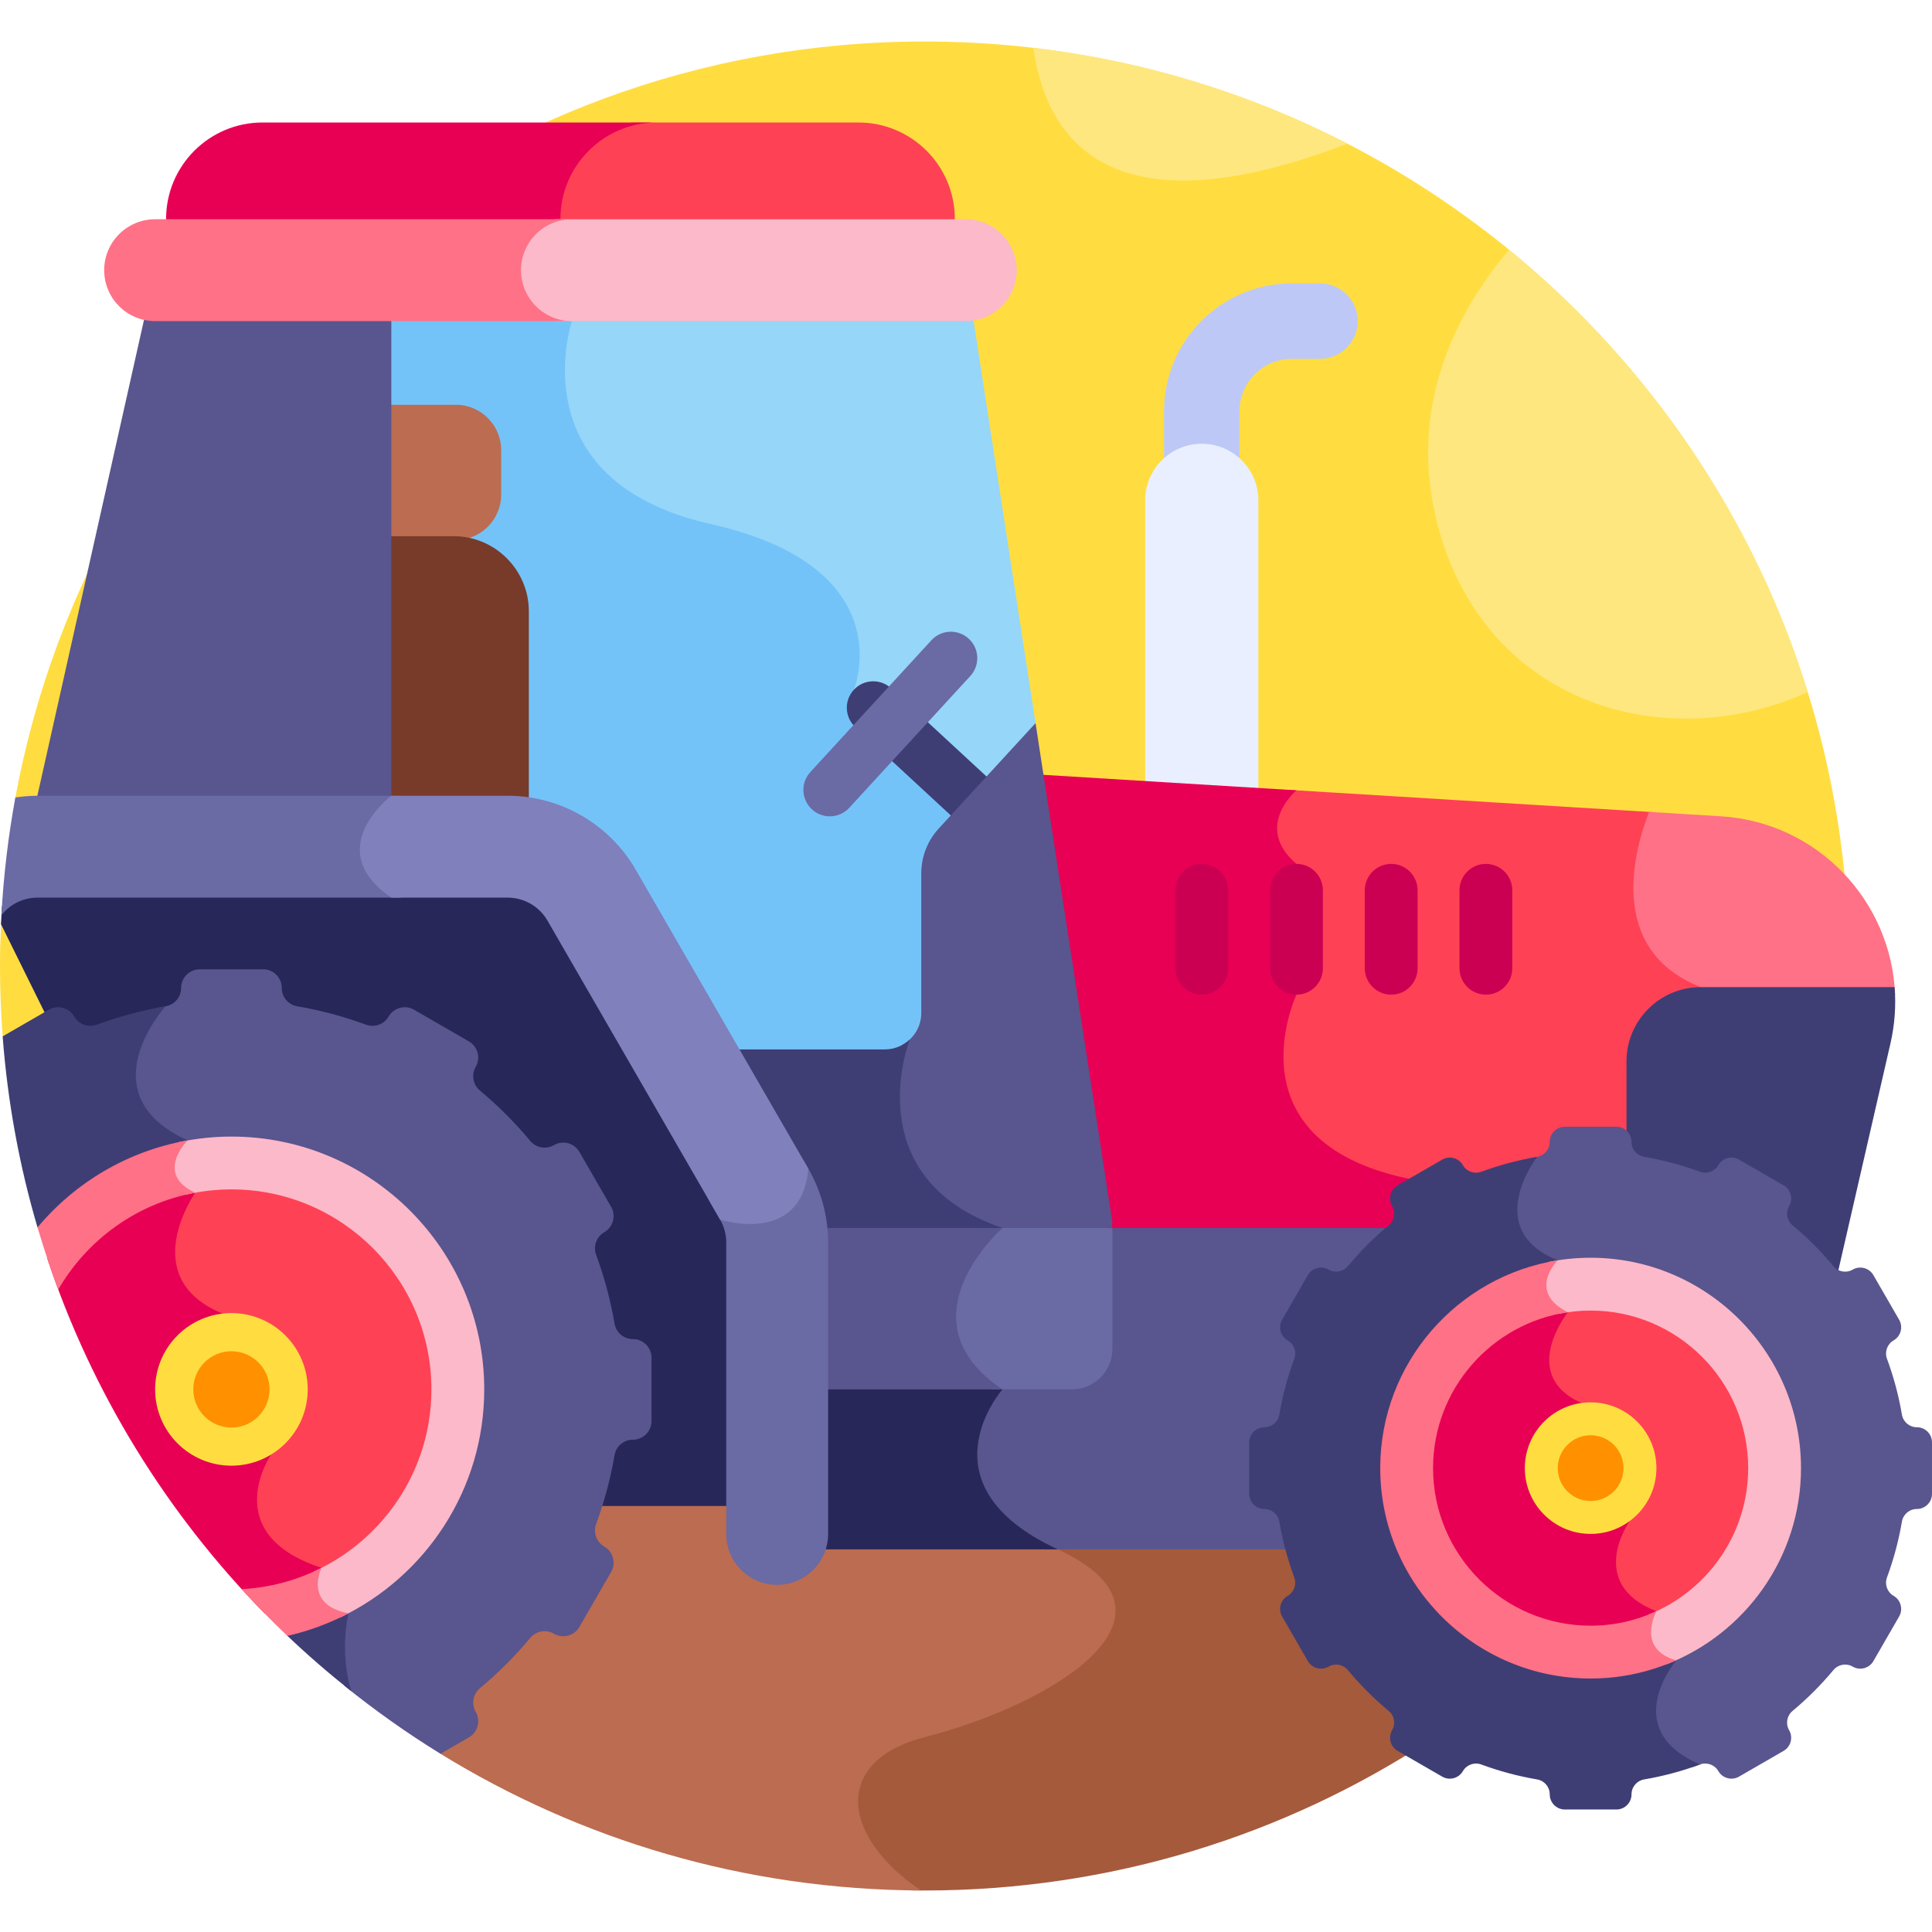
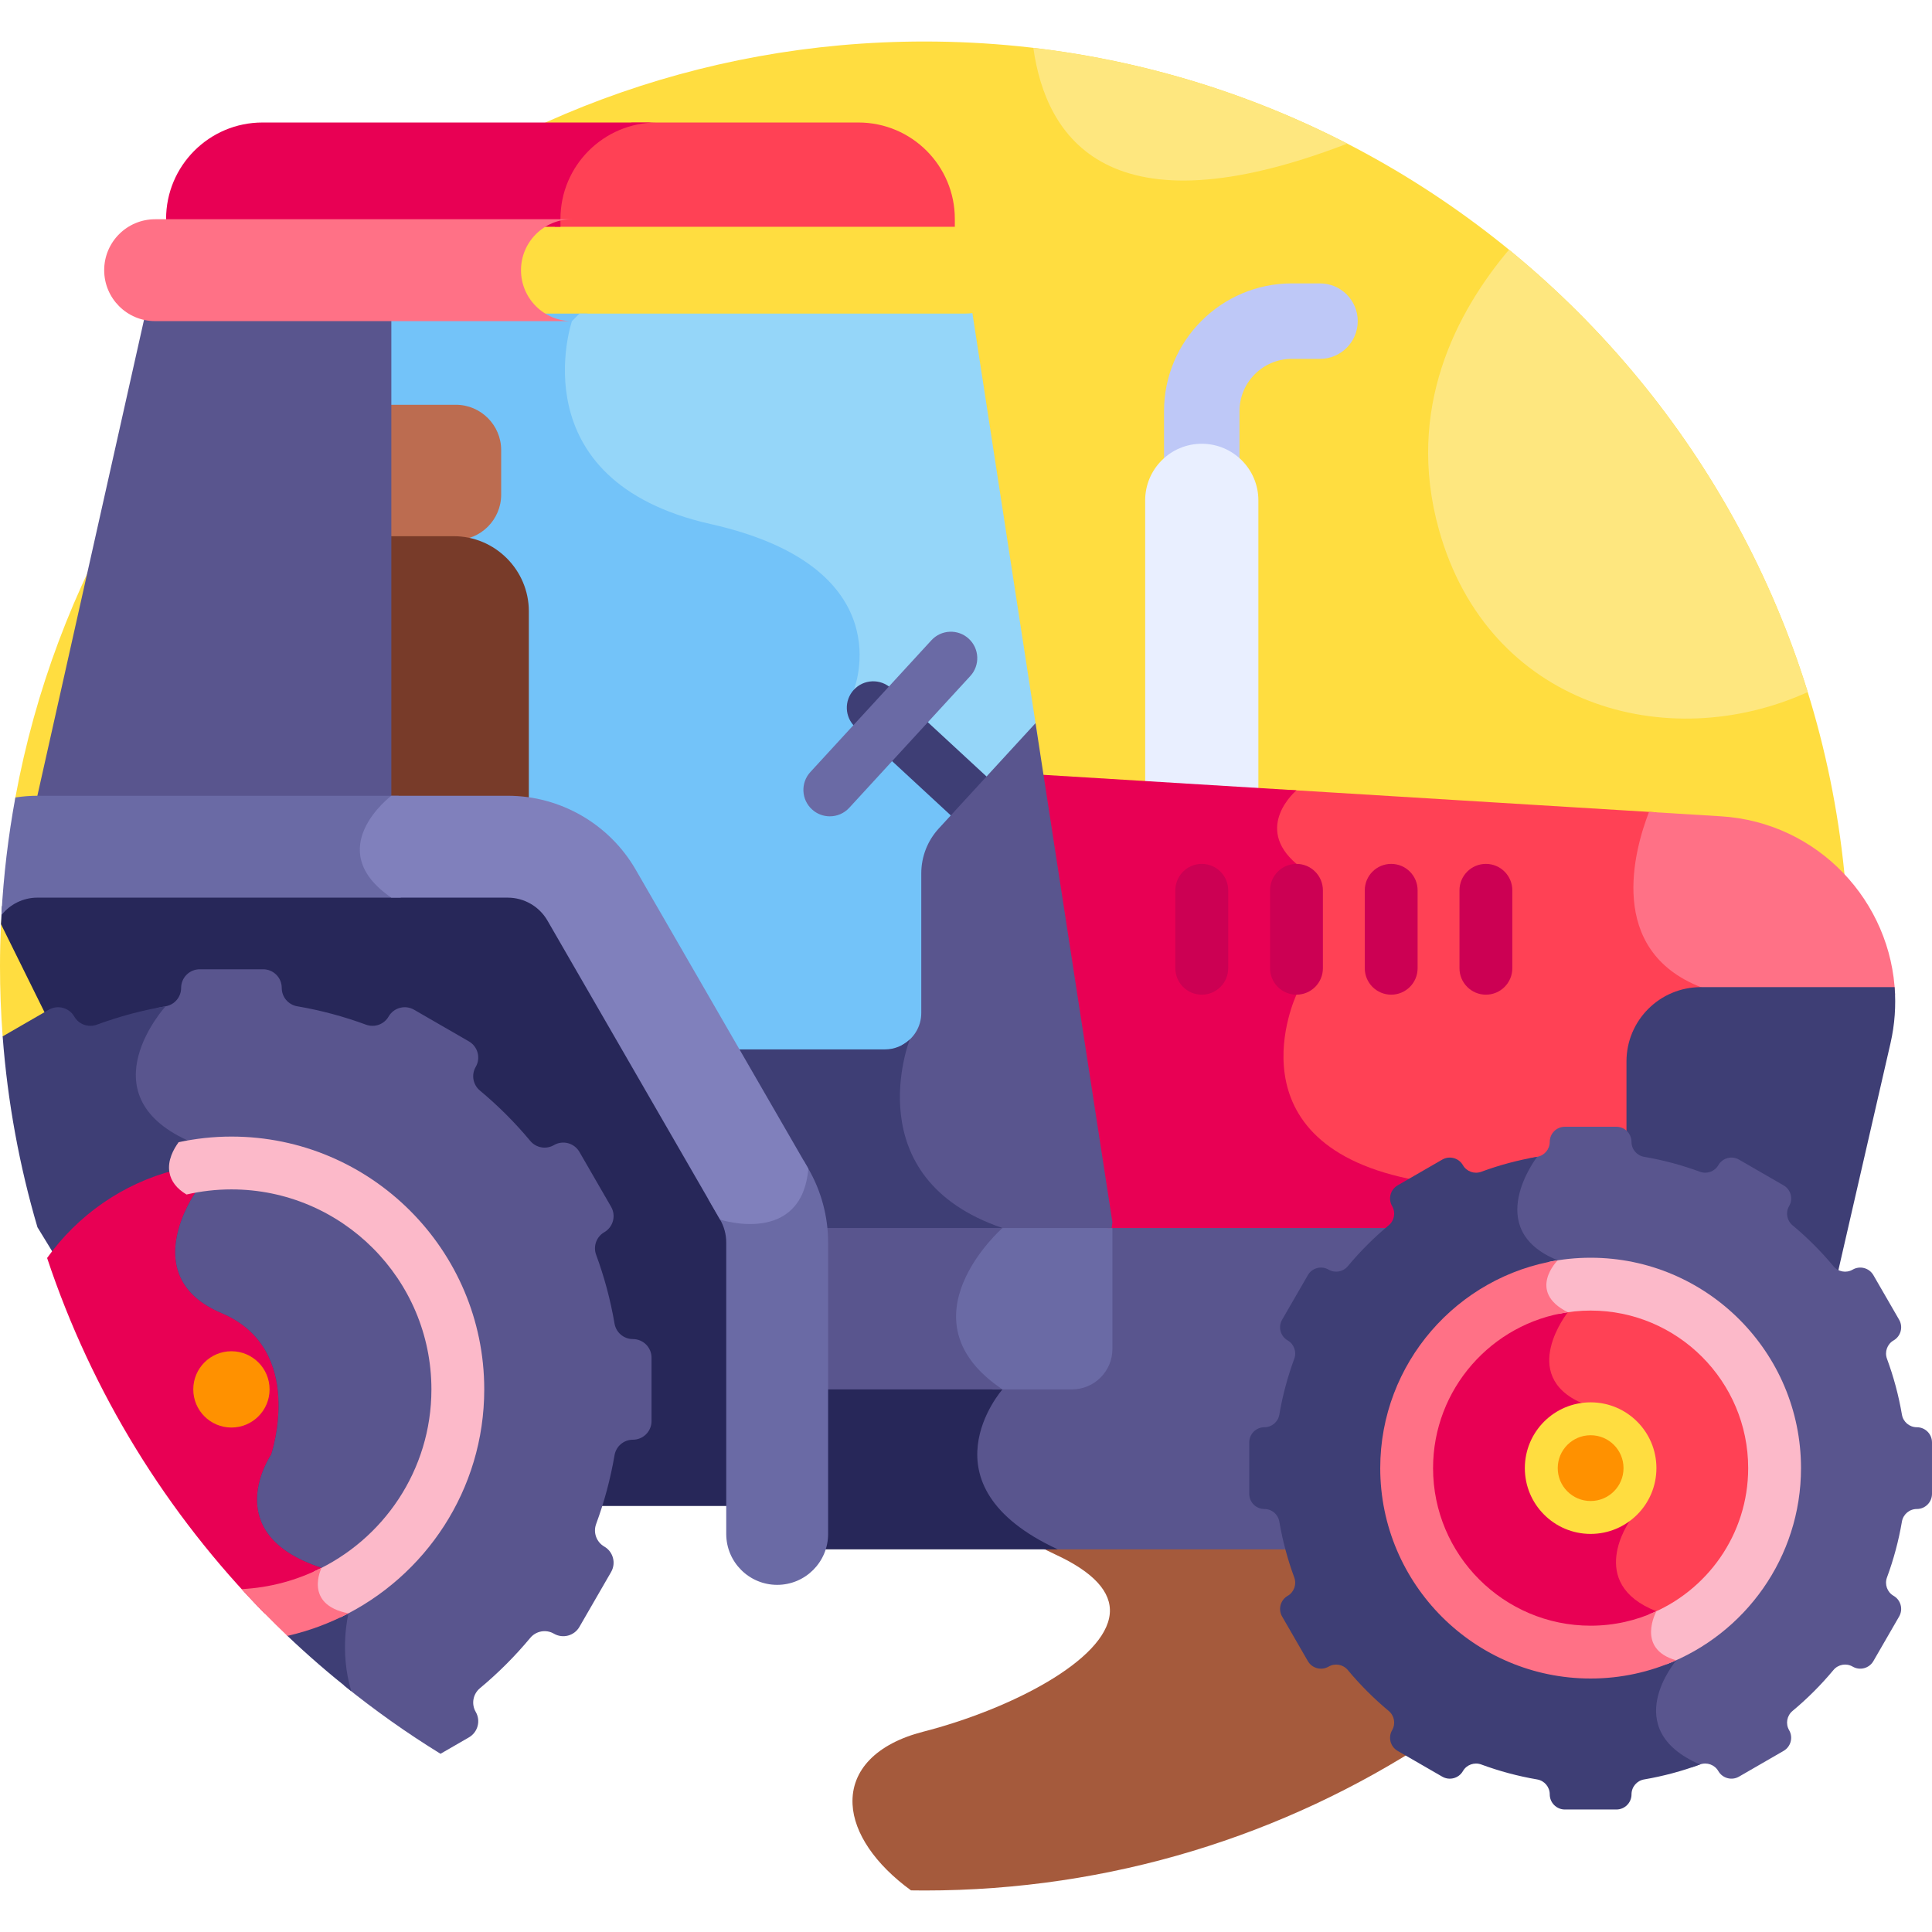
<svg xmlns="http://www.w3.org/2000/svg" id="Layer_1" enable-background="new 0 0 512 512" height="512" viewBox="0 0 512 512" width="512">
  <g>
    <path d="m254.169 358.269c1.919 3.722 5.029 7.152 9.33 10.254-2.341 3.16-7.603 11.603-5.553 21.361 1.854 8.831 9.175 16.26 21.757 22.079 10.078 4.661 14.923 9.939 14.399 15.689-1.123 12.341-26.329 25.325-49.474 31.276-12.314 3.167-19.128 10.174-18.695 19.227.364 7.617 6.01 15.915 15.496 22.815 1.189.017 2.379.031 3.573.031 98.804 0 183.935-58.493 222.686-142.733h-213.519z" fill="#a55a3c" />
-     <path d="m116.737 464.769c37.063 22.82 80.659 36.051 127.336 36.224-21.405-14.473-23.316-34.378.928-40.612 35.002-9 72.331-32.667 35.331-49.78-37-17.114-14.667-42.399-14.667-42.399-4.77-3.192-7.894-6.554-9.8-9.934h-204.128z" fill="#bc6c50" />
+     <path d="m116.737 464.769h-204.128z" fill="#bc6c50" />
    <path d="m51.737 358.269h415.951c14.318-31.126 22.315-65.762 22.315-102.268 0-135.311-109.691-245.002-245.002-245.002-120.057 0-219.933 86.358-240.928 200.343l-3.813 33.577c-.163 3.673-.26 7.366-.26 11.081 0 6.275.238 12.493.702 18.649z" fill="#ffdd40" />
    <path d="m228.017 182.367c.96-3.005 3.177-12.27-1.95-22.089-5.673-10.866-18.254-18.558-37.395-22.86-16.064-3.61-27.138-10.656-32.916-20.939-7.522-13.391-3.565-28.234-2.865-30.578l2.796-2.799h-53.979v129.283h32.863c13.401 0 25.888 7.21 32.588 18.815l28.234 48.902h41.1c5.333 0 9.655-4.323 9.655-9.655v-36.998c0-4.403 1.653-8.646 4.632-11.889l9.015-9.814z" fill="#73c3f9" />
    <path d="m258.78 212.85 16.198-17.634-17.284-112.241c-.575.075-1.156.126-1.751.126h-102.375l-1.998 2s-14.384 42.28 36.773 53.78 37.932 43.918 37.932 43.918z" fill="#95d6f9" />
    <path d="m120.815 107.268h-16.604c-.858 0-1.695.096-2.503.269v35.295c.809.173 1.645.269 2.503.269h16.604c6.6 0 12-5.4 12-12v-11.833c0-6.6-5.4-12-12-12z" fill="#bc6c50" />
    <path d="m120.259 142.102h-16.539c-.679 0-1.351.035-2.013.103v70.181h32.863c1.883 0 3.744.157 5.577.434v-50.83c.001-10.939-8.949-19.888-19.888-19.888z" fill="#783b29" />
    <path d="m349.815 75.102h-7.479c-18.667 0-33.855 15.187-33.855 33.854v14.487c2.655-2.381 6.153-3.842 10-3.842s7.345 1.461 10 3.842v-14.487c0-7.64 6.215-13.854 13.855-13.854h7.479c5.522 0 10-4.477 10-10s-4.477-10-10-10z" fill="#bec8f7" />
    <path d="m227.487 32.465h-60.016c-11.751 2.949-20.453 13.579-20.453 26.245v1.392h106.021v-2.085c0-14.112-11.44-25.552-25.552-25.552z" fill="#ff4155" />
    <path d="m174.079 32.465h-104.512c-14.112 0-25.552 11.44-25.552 25.552v2.085h104.512v-2.085c0-14.112 11.44-25.552 25.552-25.552z" fill="#e80054" />
    <path d="m146.374 243.199c-2.427-4.203-6.949-6.814-11.803-6.814h-124.669c-3.537 0-6.878 1.407-9.379 3.786-.101 1.579-.191 3.16-.262 4.746l12.201 24.674 1.221-.705c.796-.46 1.725-.582 2.609-.344.887.238 1.629.807 2.088 1.603 1.57 2.719 4.853 3.901 7.808 2.81 5.809-2.143 11.848-3.759 17.949-4.8 3.105-.53 5.359-3.195 5.359-6.347 0-1.896 1.543-3.439 3.438-3.439h16.79c1.895 0 3.438 1.542 3.438 3.447 0 3.143 2.254 5.809 5.359 6.338 6.102 1.042 12.141 2.657 17.949 4.801 2.95 1.092 6.236-.091 7.808-2.81.459-.795 1.2-1.364 2.088-1.602.885-.238 1.813-.116 2.609.344l14.54 8.395c1.642.948 2.206 3.055 1.244 4.721-1.568 2.718-.952 6.151 1.465 8.163 4.76 3.962 9.181 8.383 13.141 13.141 2.012 2.418 5.444 3.035 8.188 1.451 1.643-.948 3.748-.384 4.697 1.259l8.395 14.54c.459.795.581 1.722.344 2.609-.238.887-.807 1.628-1.603 2.088-2.72 1.571-3.901 4.854-2.811 7.808 2.145 5.811 3.76 11.85 4.801 17.95.53 3.105 3.196 5.359 6.338 5.359h.01c1.895 0 3.439 1.542 3.439 3.439v16.789c0 1.897-1.543 3.439-3.448 3.439-3.142 0-5.808 2.254-6.338 5.359-.79 4.629-1.914 9.221-3.346 13.707h35.928v-69.83c0-2.389-.632-4.745-1.827-6.816z" fill="#272759" />
    <path d="m333.481 210.827v-78.226c0-8.284-6.716-15-15-15s-15 6.716-15 15v76.39z" fill="#e9efff" />
    <path d="m293.801 323.935v32.542c0 5.923-4.802 10.726-10.726 10.726h-21.299c.554.446 1.123.887 1.723 1.32-2.341 3.16-7.603 11.603-5.553 21.361 1.713 8.158 8.102 15.116 18.983 20.718h65.268c-.68-2.511-1.247-5.052-1.684-7.61-.452-2.659-2.734-4.589-5.435-4.589-1.386 0-2.513-1.127-2.513-2.513v-13.643c0-1.386 1.127-2.513 2.52-2.513 2.692 0 4.975-1.93 5.427-4.589.845-4.943 2.152-9.834 3.889-14.536.933-2.53-.079-5.341-2.407-6.685-.582-.335-.997-.877-1.171-1.525s-.085-1.325.251-1.907l6.821-11.814c.336-.582.878-.997 1.526-1.171s1.323-.085 1.927.263c2.325 1.344 5.268.815 6.988-1.255 3.208-3.852 6.788-7.433 10.643-10.641.651-.542 1.13-1.212 1.465-1.938h-76.643z" fill="#59558e" />
    <path d="m265.667 368.202c-.495-.332-.968-.665-1.428-1h-46.779v39.301c0 1.43-.226 2.806-.638 4.099h63.511c-37-17.114-14.666-42.4-14.666-42.4z" fill="#272759" />
    <path d="m258.129 323.935c1.513.749 3.095 1.451 4.766 2.091-3.686 3.789-11.688 13.337-10.98 24.21.442 6.779 4.198 12.813 11.158 17.966h21.003c5.923 0 10.726-4.802 10.726-10.726v-33.542h-36.673z" fill="#6a6aa5" />
    <path d="m217.46 368.202h48.207c-27.667-18.513 0-42.767 0-42.767-1.382-.471-2.689-.974-3.94-1.5h-44.641c.244 1.764.374 3.546.374 5.336z" fill="#59558e" />
    <path d="m452.733 261.602c-24.949-9.799-17.712-36.094-13.769-46.32l-97.414-5.961c-1.641 1.719-4.583 5.456-4.6 10.16-.014 3.828 1.89 7.395 5.659 10.601 10.539 8.964-.278 32.646-.384 32.873-.32.676-7.767 16.71-.303 31.265 5.074 9.895 15.758 16.528 31.737 19.753 1.878-1.043 4.77-2.642 9.297-5.362 1.198-.692 2.74-.281 3.434.92 1.345 2.328 4.154 3.34 6.685 2.406 4.704-1.736 9.595-3.044 14.536-3.887 2.658-.454 4.588-2.736 4.588-5.435 0-1.386 1.127-2.513 2.513-2.513h13.644c1.385 0 2.512 1.127 2.512 2.52 0 1.767.842 3.346 2.166 4.358v-23.679c0-10.88 8.82-19.7 19.7-19.7h5.372c-1.761-.621-3.551-1.284-5.373-1.999z" fill="#ff4155" />
    <path d="m502.213 263.602c-.905-24.581-20.297-45.692-46.207-47.277l-18.996-1.162c-3.932 10.137-11.327 36.601 13.722 46.44 1.822.716 3.612 1.378 5.372 2h46.109z" fill="#ff7186" />
    <path d="m293.513 325.435h75.99l.448-.636c1.234-1.753 1.345-4.074.271-5.935-.336-.581-.425-1.259-.251-1.907.345-1.287.879-1.399 5.708-4.112-51.07-9.286-32.099-49.248-32.099-49.248s11.544-24.841 0-34.66c-11.544-9.818 0-19.494 0-19.494l-68.575-4.196c8.888 57.712 17.763 115.349 18.508 120.188z" fill="#e80054" />
    <path d="m502.096 261.602h-51.363c-10.88 0-19.7 8.82-19.7 19.7v22.594c.501 2.108 2.198 3.775 4.424 4.154 4.939.843 9.83 2.151 14.535 3.887 2.526.935 5.34-.078 6.685-2.407.692-1.198 2.222-1.617 3.433-.919 11.705 7.034 12.515 6.589 12.986 8.348.173.648.084 1.325-.263 1.926-1.344 2.327-.816 5.267 1.254 6.99 3.854 3.209 7.435 6.789 10.641 10.641.589.707 1.326 1.22 2.127 1.553l14.14-61.568c1.156-5.039 1.48-10.045 1.101-14.899z" fill="#3e3e75" />
    <g>
      <path d="m318.482 263.598c-3.866 0-7-3.134-7-7v-20.659c0-3.866 3.134-7 7-7s7 3.134 7 7v20.659c0 3.866-3.134 7-7 7z" fill="#cc0053" />
    </g>
    <g>
      <path d="m343.581 263.598c-3.866 0-7-3.134-7-7v-20.659c0-3.866 3.134-7 7-7s7 3.134 7 7v20.659c0 3.866-3.134 7-7 7z" fill="#cc0053" />
    </g>
    <g>
      <path d="m368.68 263.598c-3.866 0-7-3.134-7-7v-20.659c0-3.866 3.134-7 7-7s7 3.134 7 7v20.659c0 3.866-3.134 7-7 7z" fill="#cc0053" />
    </g>
    <g>
      <path d="m393.779 263.598c-3.866 0-7-3.134-7-7v-20.659c0-3.866 3.134-7 7-7s7 3.134 7 7v20.659c0 3.866-3.134 7-7 7z" fill="#cc0053" />
    </g>
    <path d="m41.111 83.102c-.863 0-1.705-.089-2.522-.244l-28.687 128.027.362 1.5h93.444v-129.283z" fill="#59558e" />
    <g>
      <path d="m259.925 220.91c-1.699 0-3.403-.615-4.75-1.86l-28.512-26.358c-2.839-2.624-3.013-7.053-.388-9.892 2.624-2.839 7.052-3.014 9.892-.388l28.512 26.358c2.839 2.624 3.013 7.053.388 9.892-1.379 1.492-3.258 2.248-5.142 2.248z" fill="#3e3e75" />
    </g>
    <g>
      <path d="m219.907 216.334c-1.692 0-3.389-.609-4.733-1.845-2.847-2.615-3.035-7.044-.42-9.891l32.077-34.92c2.615-2.847 7.044-3.035 9.891-.42s3.035 7.044.42 9.891l-32.077 34.92c-1.381 1.503-3.267 2.265-5.158 2.265z" fill="#6a6aa5" />
    </g>
    <path d="m274.428 191.639-25.648 27.921c-2.979 3.243-4.632 7.485-4.632 11.889v36.998c0 3.702-2.086 6.914-5.144 8.534-1.472 4.854-4.316 17.494 1.28 29.569 3.859 8.33 10.97 14.666 21.15 18.886h33.153l.214-1.5z" fill="#59558e" />
    <path d="m217.599 324.14.179 1.295h47.889c-38.999-13.28-24.577-49.951-24.576-49.953-1.727 1.62-4.043 2.62-6.598 2.62h-40.254l18.68 32.354c2.435 4.221 4.01 8.825 4.68 13.684z" fill="#3e3e75" />
-     <path d="m255.943 58.102h-108.716c-5.708 1.835-9.84 7.183-9.84 13.5s4.132 11.665 9.84 13.5h108.717c7.456 0 13.5-6.044 13.5-13.5-.001-7.456-6.045-13.5-13.501-13.5z" fill="#fcb9c9" />
    <path d="m138.07 71.602c0-7.456 6.044-13.5 13.5-13.5h-110.459c-7.456 0-13.5 6.044-13.5 13.5s6.044 13.5 13.5 13.5h110.459c-7.456 0-13.5-6.045-13.5-13.5z" fill="#ff7186" />
    <path d="m507.987 378.234h-.008c-1.956 0-3.62-1.413-3.949-3.341-.872-5.107-2.207-10.056-3.959-14.802-.678-1.835.056-3.888 1.75-4.867 1.92-1.108 2.577-3.563 1.469-5.482l-6.822-11.815c-1.108-1.919-3.563-2.577-5.482-1.469l-.02.012c-1.693.977-3.837.587-5.087-.915-3.274-3.933-6.902-7.56-10.835-10.834-1.502-1.25-1.892-3.395-.915-5.087l.012-.02c1.108-1.919.45-4.374-1.469-5.482l-11.815-6.822c-1.919-1.108-4.374-.451-5.482 1.469-.978 1.694-3.032 2.427-4.867 1.75-4.747-1.752-9.695-3.087-14.803-3.959-1.928-.329-3.341-1.992-3.341-3.949v-.007c0-2.217-1.797-4.013-4.013-4.013h-13.643c-2.216 0-4.013 1.796-4.013 4.013v.007c0 1.956-1.413 3.62-3.341 3.949-.712.122-1.414.273-2.12.413-1.943 2.953-6.063 10.335-4.141 17.453 1.161 4.299 4.292 7.702 9.319 10.138-1.13 1.622-2.489 4.276-2.018 7.211.406 2.534 2.054 4.704 4.904 6.466-1.847 2.781-5.388 9.159-3.875 15.336 1.014 4.142 4.068 7.368 9.078 9.589 14.565 6.457 12.325 26.618 11.947 29.358-1.025 1.557-5.201 8.496-3.141 15.426 1.247 4.193 4.494 7.494 9.661 9.827-.706 1.856-1.539 5.122-.264 8.163.888 2.116 2.602 3.724 5.107 4.797-2.039 2.958-5.599 9.312-4.079 15.893 1.116 4.835 4.723 8.755 10.72 11.672.685-.233 1.375-.455 2.053-.705 1.835-.677 3.888.056 4.867 1.75 1.108 1.919 3.563 2.577 5.482 1.469l11.815-6.822c1.919-1.108 2.577-3.562 1.469-5.482l-.012-.02c-.977-1.692-.587-3.836.915-5.087 3.933-3.274 7.56-6.902 10.835-10.835 1.25-1.502 3.394-1.892 5.087-.915l.02.012c1.919 1.108 4.374.451 5.482-1.469l6.822-11.815c1.108-1.919.451-4.374-1.469-5.482-1.694-.978-2.427-3.031-1.75-4.867 1.752-4.747 3.087-9.695 3.959-14.803.329-1.928 1.992-3.341 3.949-3.341h.008c2.216 0 4.013-1.797 4.013-4.013v-13.643c.003-2.213-1.794-4.01-4.01-4.01z" fill="#59558e" />
    <path d="m392.555 310.53c-1.835.678-3.888-.056-4.867-1.75-1.108-1.919-3.563-2.577-5.482-1.469l-11.815 6.822c-1.919 1.108-2.577 3.562-1.469 5.482l.012.02c.977 1.692.587 3.837-.914 5.087-3.933 3.274-7.561 6.902-10.835 10.834-1.25 1.502-3.394 1.892-5.087.915l-.02-.012c-1.919-1.108-4.374-.45-5.482 1.469l-6.822 11.815c-1.108 1.919-.45 4.374 1.469 5.482 1.694.978 2.427 3.032 1.75 4.867-1.753 4.747-3.088 9.695-3.959 14.802-.329 1.928-1.993 3.341-3.949 3.341h-.008c-2.216 0-4.013 1.797-4.013 4.013v13.643c0 2.216 1.797 4.013 4.013 4.013h.008c1.956 0 3.62 1.413 3.949 3.341.872 5.107 2.207 10.056 3.959 14.803.677 1.835-.056 3.888-1.75 4.867-1.919 1.108-2.577 3.563-1.469 5.482l6.822 11.815c1.108 1.919 3.562 2.577 5.482 1.469l.02-.012c1.692-.977 3.836-.587 5.087.915 3.274 3.933 6.902 7.561 10.835 10.835 1.502 1.25 1.892 3.395.914 5.087l-.012.02c-1.108 1.919-.451 4.374 1.469 5.482l11.815 6.822c1.919 1.108 4.374.451 5.482-1.469.978-1.694 3.032-2.427 4.867-1.75 4.747 1.752 9.695 3.088 14.803 3.959 1.928.329 3.341 1.993 3.341 3.949v.008c0 2.216 1.797 4.013 4.013 4.013h13.643c2.216 0 4.013-1.796 4.013-4.013v-.008c0-1.956 1.413-3.62 3.341-3.949 5.107-.872 10.056-2.207 14.803-3.959-21.823-9.442-6.261-27.6-6.261-27.6-10.833-3-5.282-13.008-5.282-13.008-18.865-7.383-7.08-23.904-7.08-23.904s4.066-23.824-12.773-31.29c-16.84-7.465-3.615-24.048-3.615-24.048-11-5.5-2.684-13.761-2.684-13.761-20.351-8.219-5.457-27.426-5.457-27.426-5.109.868-10.058 2.203-14.805 3.956z" fill="#3e3e75" />
    <path d="m167.725 354.869h-.009c-2.407 0-4.454-1.739-4.859-4.111-1.073-6.285-2.716-12.375-4.872-18.217-.834-2.258.068-4.785 2.153-5.989 2.362-1.364 3.171-4.384 1.808-6.746l-8.395-14.54c-1.364-2.362-4.384-3.171-6.746-1.808l-.024.014c-2.083 1.202-4.722.723-6.26-1.126-4.029-4.84-8.494-9.304-13.333-13.334-1.849-1.539-2.328-4.177-1.126-6.26l.014-.024c1.364-2.362.554-5.382-1.808-6.746l-14.54-8.395c-2.362-1.364-5.382-.555-6.746 1.808-1.204 2.085-3.731 2.987-5.989 2.153-5.842-2.156-11.932-3.799-18.217-4.872-2.373-.405-4.111-2.452-4.111-4.859v-.009c0-2.728-2.211-4.939-4.938-4.939h-16.791c-2.728 0-4.938 2.211-4.938 4.939v.009c0 2.407-1.739 4.455-4.111 4.859-.78.133-1.548.301-2.322.452-2.656 3.397-8.574 12.206-6.72 21.291 1.197 5.864 5.391 10.673 12.474 14.311-1.295 1.765-2.993 4.797-2.413 7.998.433 2.389 2.005 4.378 4.682 5.93-2.003 3.353-6.347 11.951-3.989 20.186 1.567 5.473 5.768 9.686 12.485 12.521 8.803 3.716 13.569 10.766 14.166 20.955.416 7.109-1.428 13.392-1.777 14.505-.9 1.388-5.855 9.611-2.981 18.085 2.007 5.916 7.311 10.454 15.776 13.503-.527 1.713-1.011 4.546.294 7.209 1.192 2.433 3.556 4.134 7.037 5.07-.518 3.013-1.342 10.162.597 17.995 8.106 6.548 16.631 12.597 25.541 18.083l7.53-4.348c2.362-1.364 3.171-4.384 1.808-6.746l-.014-.024c-1.202-2.083-.723-4.721 1.126-6.26 4.84-4.029 9.304-8.494 13.333-13.334 1.539-1.848 4.177-2.328 6.26-1.125l.024.014c2.362 1.364 5.382.555 6.746-1.808l8.395-14.54c1.364-2.362.555-5.382-1.808-6.746-2.085-1.204-2.987-3.731-2.153-5.989 2.156-5.842 3.799-11.932 4.872-18.217.405-2.372 2.452-4.111 4.859-4.111h.009c2.728 0 4.939-2.211 4.939-4.939v-16.789c.001-2.728-2.21-4.939-4.938-4.939z" fill="#59558e" />
    <path d="m25.669 271.548c-2.258.834-4.785-.068-5.989-2.153-1.364-2.362-4.384-3.171-6.746-1.808l-12.232 7.062c1.313 17.449 4.457 34.386 9.235 50.624l.009-.008 66.182 108.215c5.424 5.162 11.098 10.064 16.976 14.717-3.275-10.698-.75-20.641-.75-20.641-12.062-2.326-7.131-12.06-7.131-12.06-27.777-9.052-13.386-30.016-13.386-30.016s9.496-27.932-13.17-37.498c-22.667-9.566-6.93-31.906-6.93-31.906-10.93-4.972-2.04-13.86-2.04-13.86-26.97-12.333-5.811-35.54-5.811-35.54-6.285 1.073-12.375 2.716-18.217 4.872z" fill="#3e3e75" />
    <path d="m421.533 340.314c-4.527 0-8.904.63-13.063 1.784.489 2.398 2.103 4.465 4.834 6.153-1.847 2.781-5.388 9.159-3.875 15.336 1.014 4.142 4.068 7.368 9.078 9.589 14.565 6.457 12.325 26.618 11.947 29.358-1.025 1.557-5.201 8.496-3.141 15.426 1.247 4.193 4.494 7.494 9.661 9.827-.668 1.757-1.427 4.774-.429 7.67 19.578-6.332 33.742-24.702 33.742-46.389.001-26.926-21.827-48.754-48.754-48.754z" fill="#ff4155" />
    <path d="m431.888 403.094s4.066-23.824-12.773-31.29c-16.84-7.465-3.615-24.048-3.615-24.048-3.683-1.842-5.195-3.992-5.584-6.039-21.315 5.212-37.137 24.429-37.137 47.351 0 26.926 21.828 48.755 48.755 48.755 5.762 0 11.287-1.006 16.418-2.841-1.311-3.777 1.017-7.983 1.017-7.983-18.866-7.384-7.081-23.905-7.081-23.905z" fill="#e80054" />
-     <path d="m44.905 310.728c.433 2.389 2.005 4.378 4.682 5.93-2.003 3.353-6.347 11.951-3.989 20.186 1.567 5.473 5.768 9.686 12.485 12.521 8.803 3.716 13.569 10.766 14.166 20.955.416 7.109-1.428 13.392-1.777 14.505-.9 1.388-5.855 9.611-2.981 18.085 2.007 5.916 7.311 10.454 15.776 13.503-.527 1.713-1.011 4.546.294 7.209.043.087.098.165.143.25 22.052-8.87 37.625-30.444 37.625-55.669 0-33.137-26.863-60-60-60-5.705 0-11.222.798-16.448 2.287.013.079.01.157.024.238z" fill="#ff4155" />
    <path d="m85.09 423.295c-2.015-3.553.133-7.799.133-7.799-27.777-9.052-13.386-30.016-13.386-30.016s9.496-27.932-13.17-37.498c-22.667-9.566-6.93-31.906-6.93-31.906-3.746-1.704-5.163-3.868-5.408-5.976-13.851 3.57-25.762 11.963-33.845 23.281 11.898 35.769 31.819 67.867 57.629 94.175 5.245-.77 10.265-2.226 14.977-4.261z" fill="#e80054" />
    <path d="m421.533 333.313c-3.875 0-7.659.4-11.313 1.156.068.034.128.072.197.105-1.13 1.622-2.489 4.276-2.018 7.211.399 2.49 2.004 4.627 4.764 6.372 2.705-.553 5.504-.844 8.369-.844 23.023 0 41.754 18.732 41.754 41.755 0 17.579-10.926 32.646-26.339 38.793-.7 1.868-1.497 5.085-.238 8.089.888 2.116 2.602 3.724 5.107 4.797-.07.102-.146.217-.219.326 20.855-8.074 35.689-28.334 35.689-52.005.002-30.743-25.01-55.755-55.753-55.755z" fill="#fcb9c9" />
    <path d="m438.968 426.999c-.002 0-.003-.001-.005-.002-5.309 2.45-11.21 3.827-17.43 3.827-23.024 0-41.755-18.731-41.755-41.755 0-20.974 15.546-38.379 35.719-41.313-10.93-5.467-2.784-13.657-2.686-13.755-26.614 4.2-47.033 27.292-47.033 55.068 0 30.743 25.012 55.755 55.755 55.755 8.068 0 15.733-1.736 22.663-4.833-10.758-3.02-5.228-12.992-5.228-12.992z" fill="#ff7186" />
    <path d="m47.318 302.73c-1.295 1.765-2.993 4.797-2.413 7.998.424 2.339 1.947 4.292 4.524 5.83 3.827-.882 7.809-1.355 11.901-1.355 29.224 0 53 23.775 53 53 0 21.406-12.76 39.88-31.07 48.237-.524 1.716-.997 4.532.302 7.182 1.153 2.353 3.412 4.014 6.708 4.969 22.49-10.816 38.059-33.807 38.059-60.388 0-36.944-30.056-67-67-67-4.822 0-9.519.531-14.055 1.504.016.007.03.015.044.023z" fill="#fcb9c9" />
    <g fill="#ff7186">
-       <path d="m51.734 316.08.003-.004c-10.84-4.931-2.189-13.71-2.046-13.853-15.858 2.792-29.812 11.176-39.744 23.042 1.641 5.577 3.472 11.073 5.491 16.477 7.638-13.197 20.796-22.812 36.296-25.662z" />
      <path d="m85.223 415.496c-.002-.001-.005-.001-.007-.003-6.429 3.26-13.601 5.259-21.196 5.64 3.9 4.272 7.948 8.408 12.138 12.394 5.706-1.295 11.134-3.324 16.188-5.974-12.051-2.328-7.123-12.057-7.123-12.057z" />
    </g>
    <circle cx="421.533" cy="389.068" fill="#ffdd40" r="17.435" />
    <circle cx="421.533" cy="389.068" fill="#ff9100" r="8.717" />
-     <circle cx="61.33" cy="368.202" fill="#ffdd40" r="20.22" />
    <circle cx="61.33" cy="368.202" fill="#ff9100" r="10.11" />
    <g fill="#6a6aa5">
      <path d="m104.556 236.647c-5.014-3.434-7.604-7.221-7.697-11.253-.168-7.244 7.673-13.252 7.752-13.311l.14-.107.907-1.092h-95.756c-1.968 0-3.913.165-5.828.456-1.876 10.188-3.126 20.594-3.7 31.181 2.279-2.892 5.791-4.637 9.528-4.637h96.371c-.608-.455-1.184-.871-1.717-1.237z" />
      <path d="m212.923 307.464c-.075.735-.142 1.442-.2 2.112-.454 5.247-2.316 8.987-5.532 11.117-5.58 3.698-13.765 1.69-15.543 1.188-.624-.661-2.028-2.145-4.037-4.258l3.223 5.582c1.064 1.842 1.626 3.94 1.626 6.066v77.232c0 7.456 6.044 13.5 13.5 13.5s13.5-6.044 13.5-13.5v-77.232c0-6.858-1.812-13.623-5.242-19.565z" />
    </g>
    <g fill="#fee77f">
      <path d="m273.847 12.697c3.33 23.848 19.933 49.698 83.197 25.37-25.461-13.116-53.519-21.889-83.197-25.37z" />
      <path d="m399.896 66.18c-13.797 16.358-27.538 42.044-18.563 74.202 13.048 46.755 60.544 59.882 97.735 43.029-14.416-46.539-42.335-87.136-79.172-117.231z" />
    </g>
    <path d="m214.217 309.707-45.76-79.257c-6.967-12.068-19.952-19.565-33.887-19.565h-30.863s-18.792 14.128 0 27h30.863c4.319 0 8.344 2.324 10.504 6.065l45.759 79.256c.001 0 21.602 7.075 23.384-13.499z" fill="#8080bc" />
  </g>
</svg>